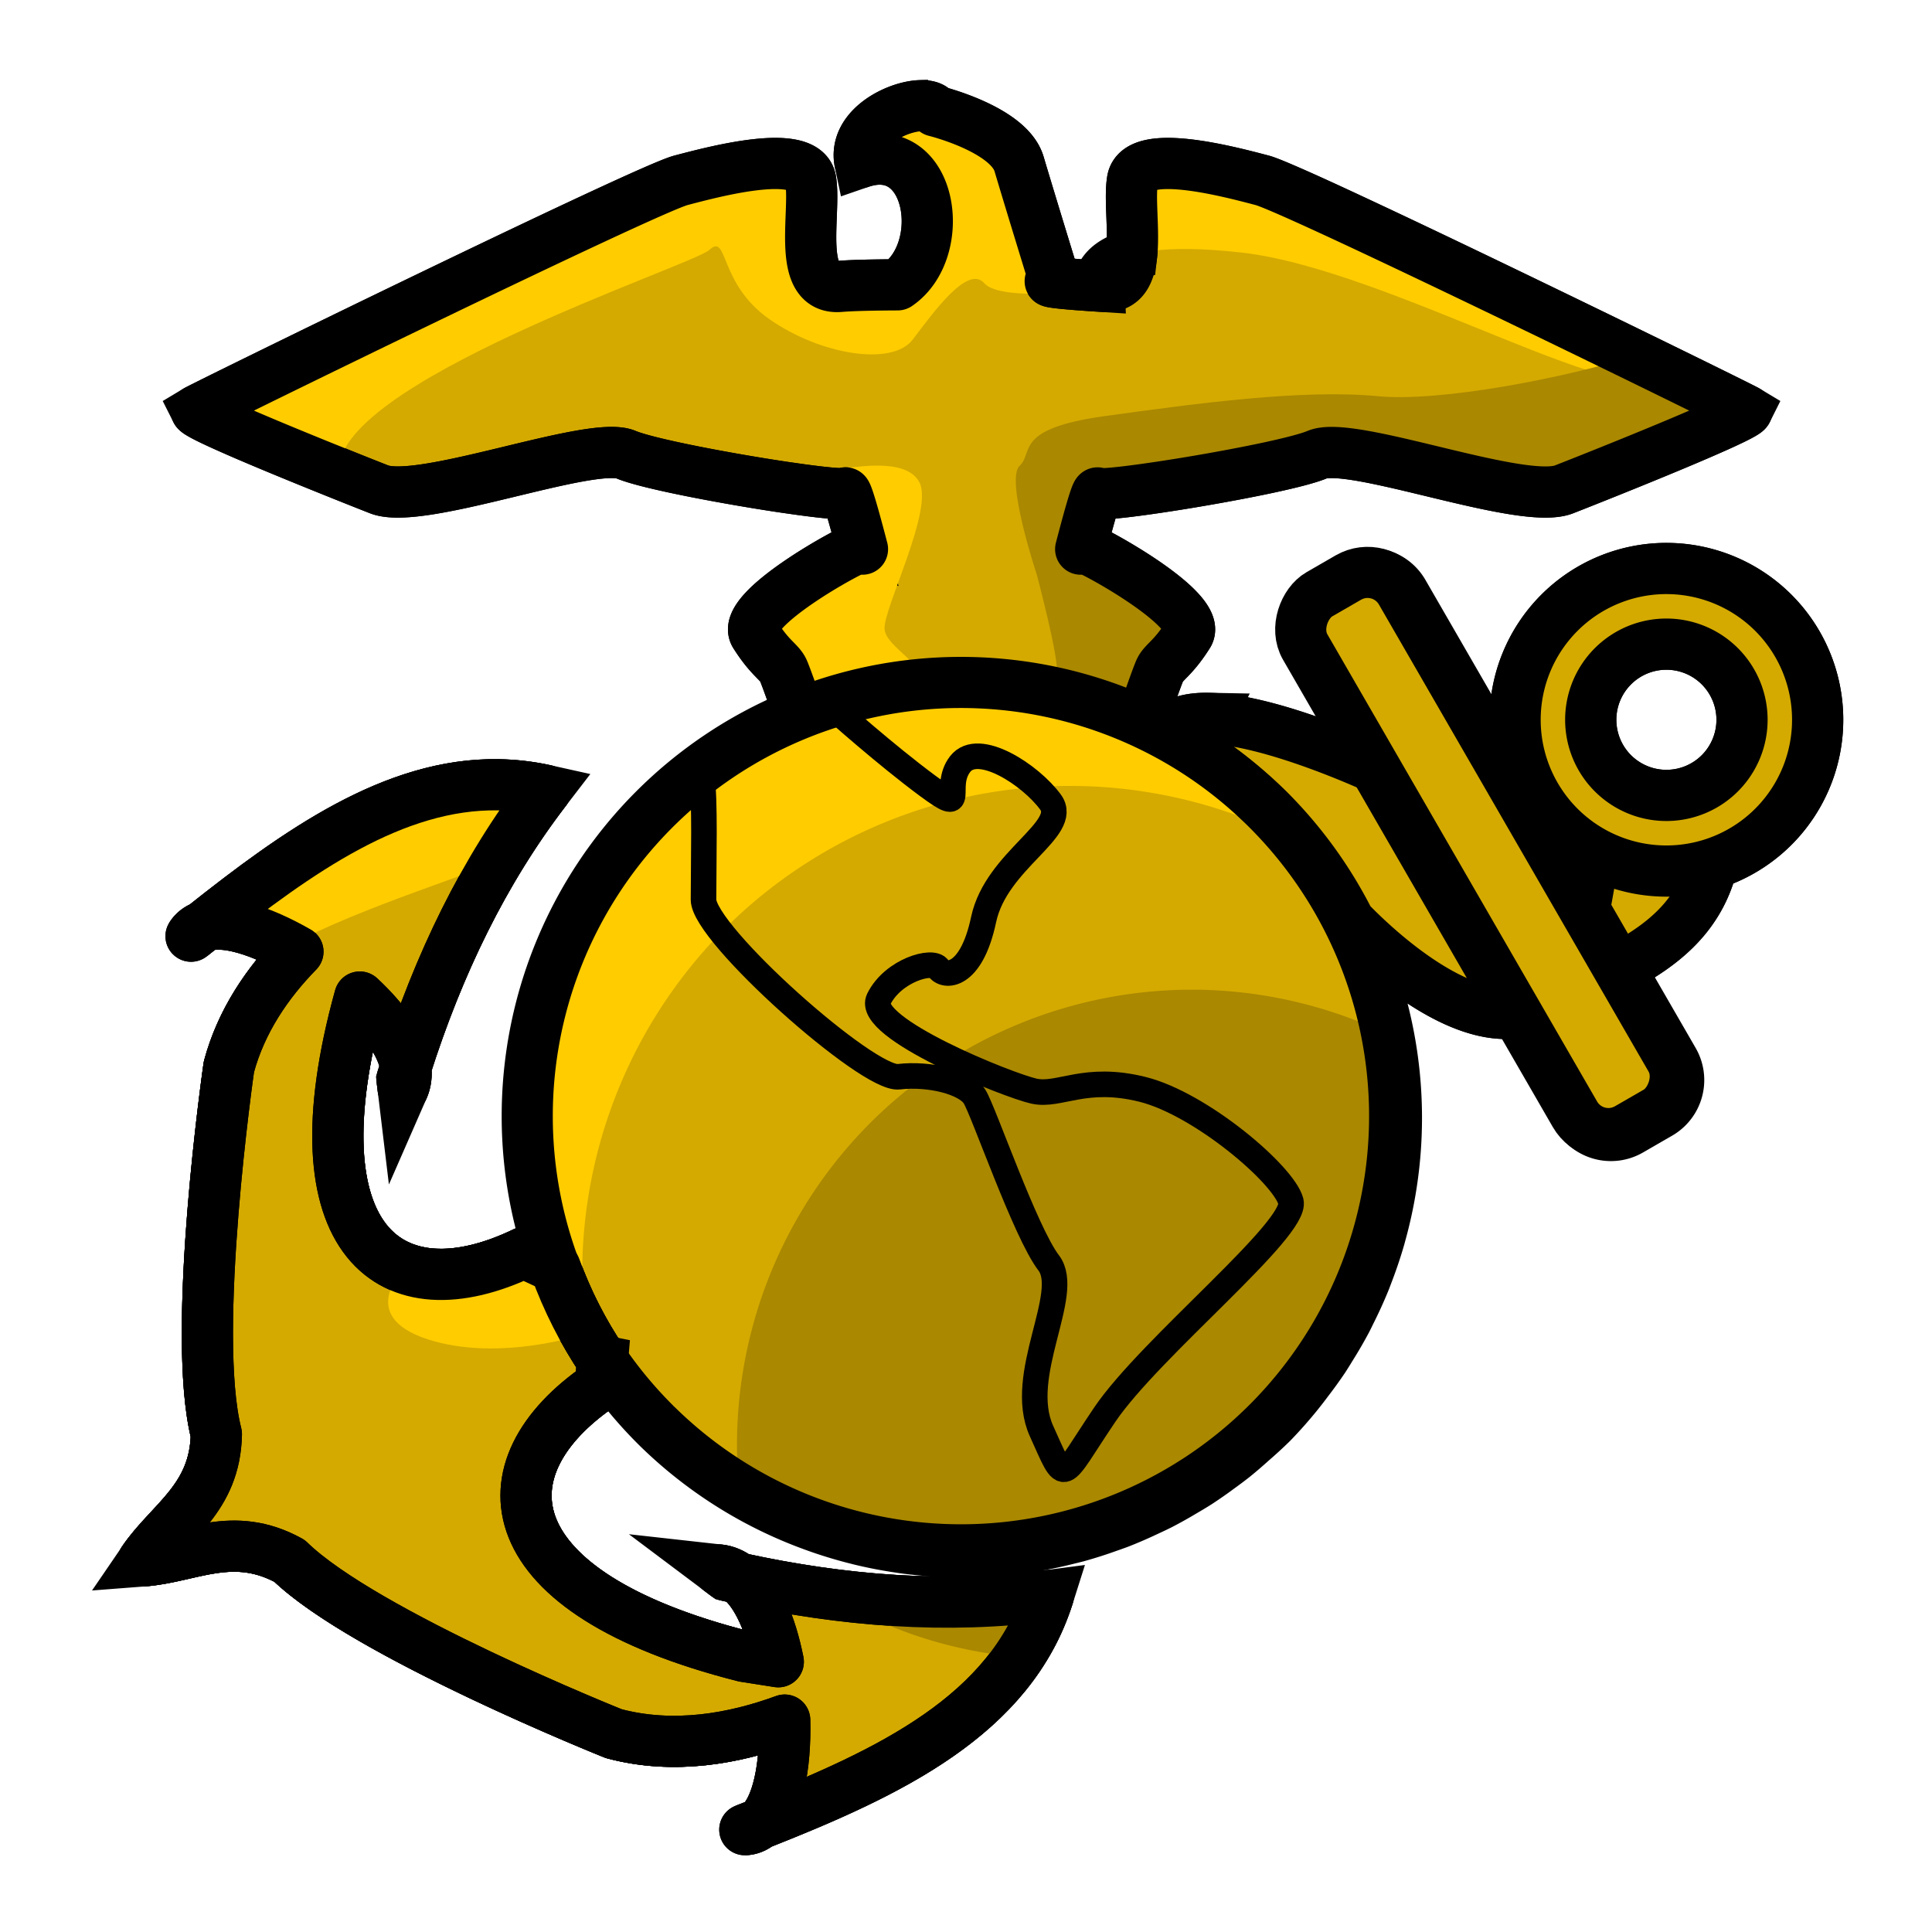
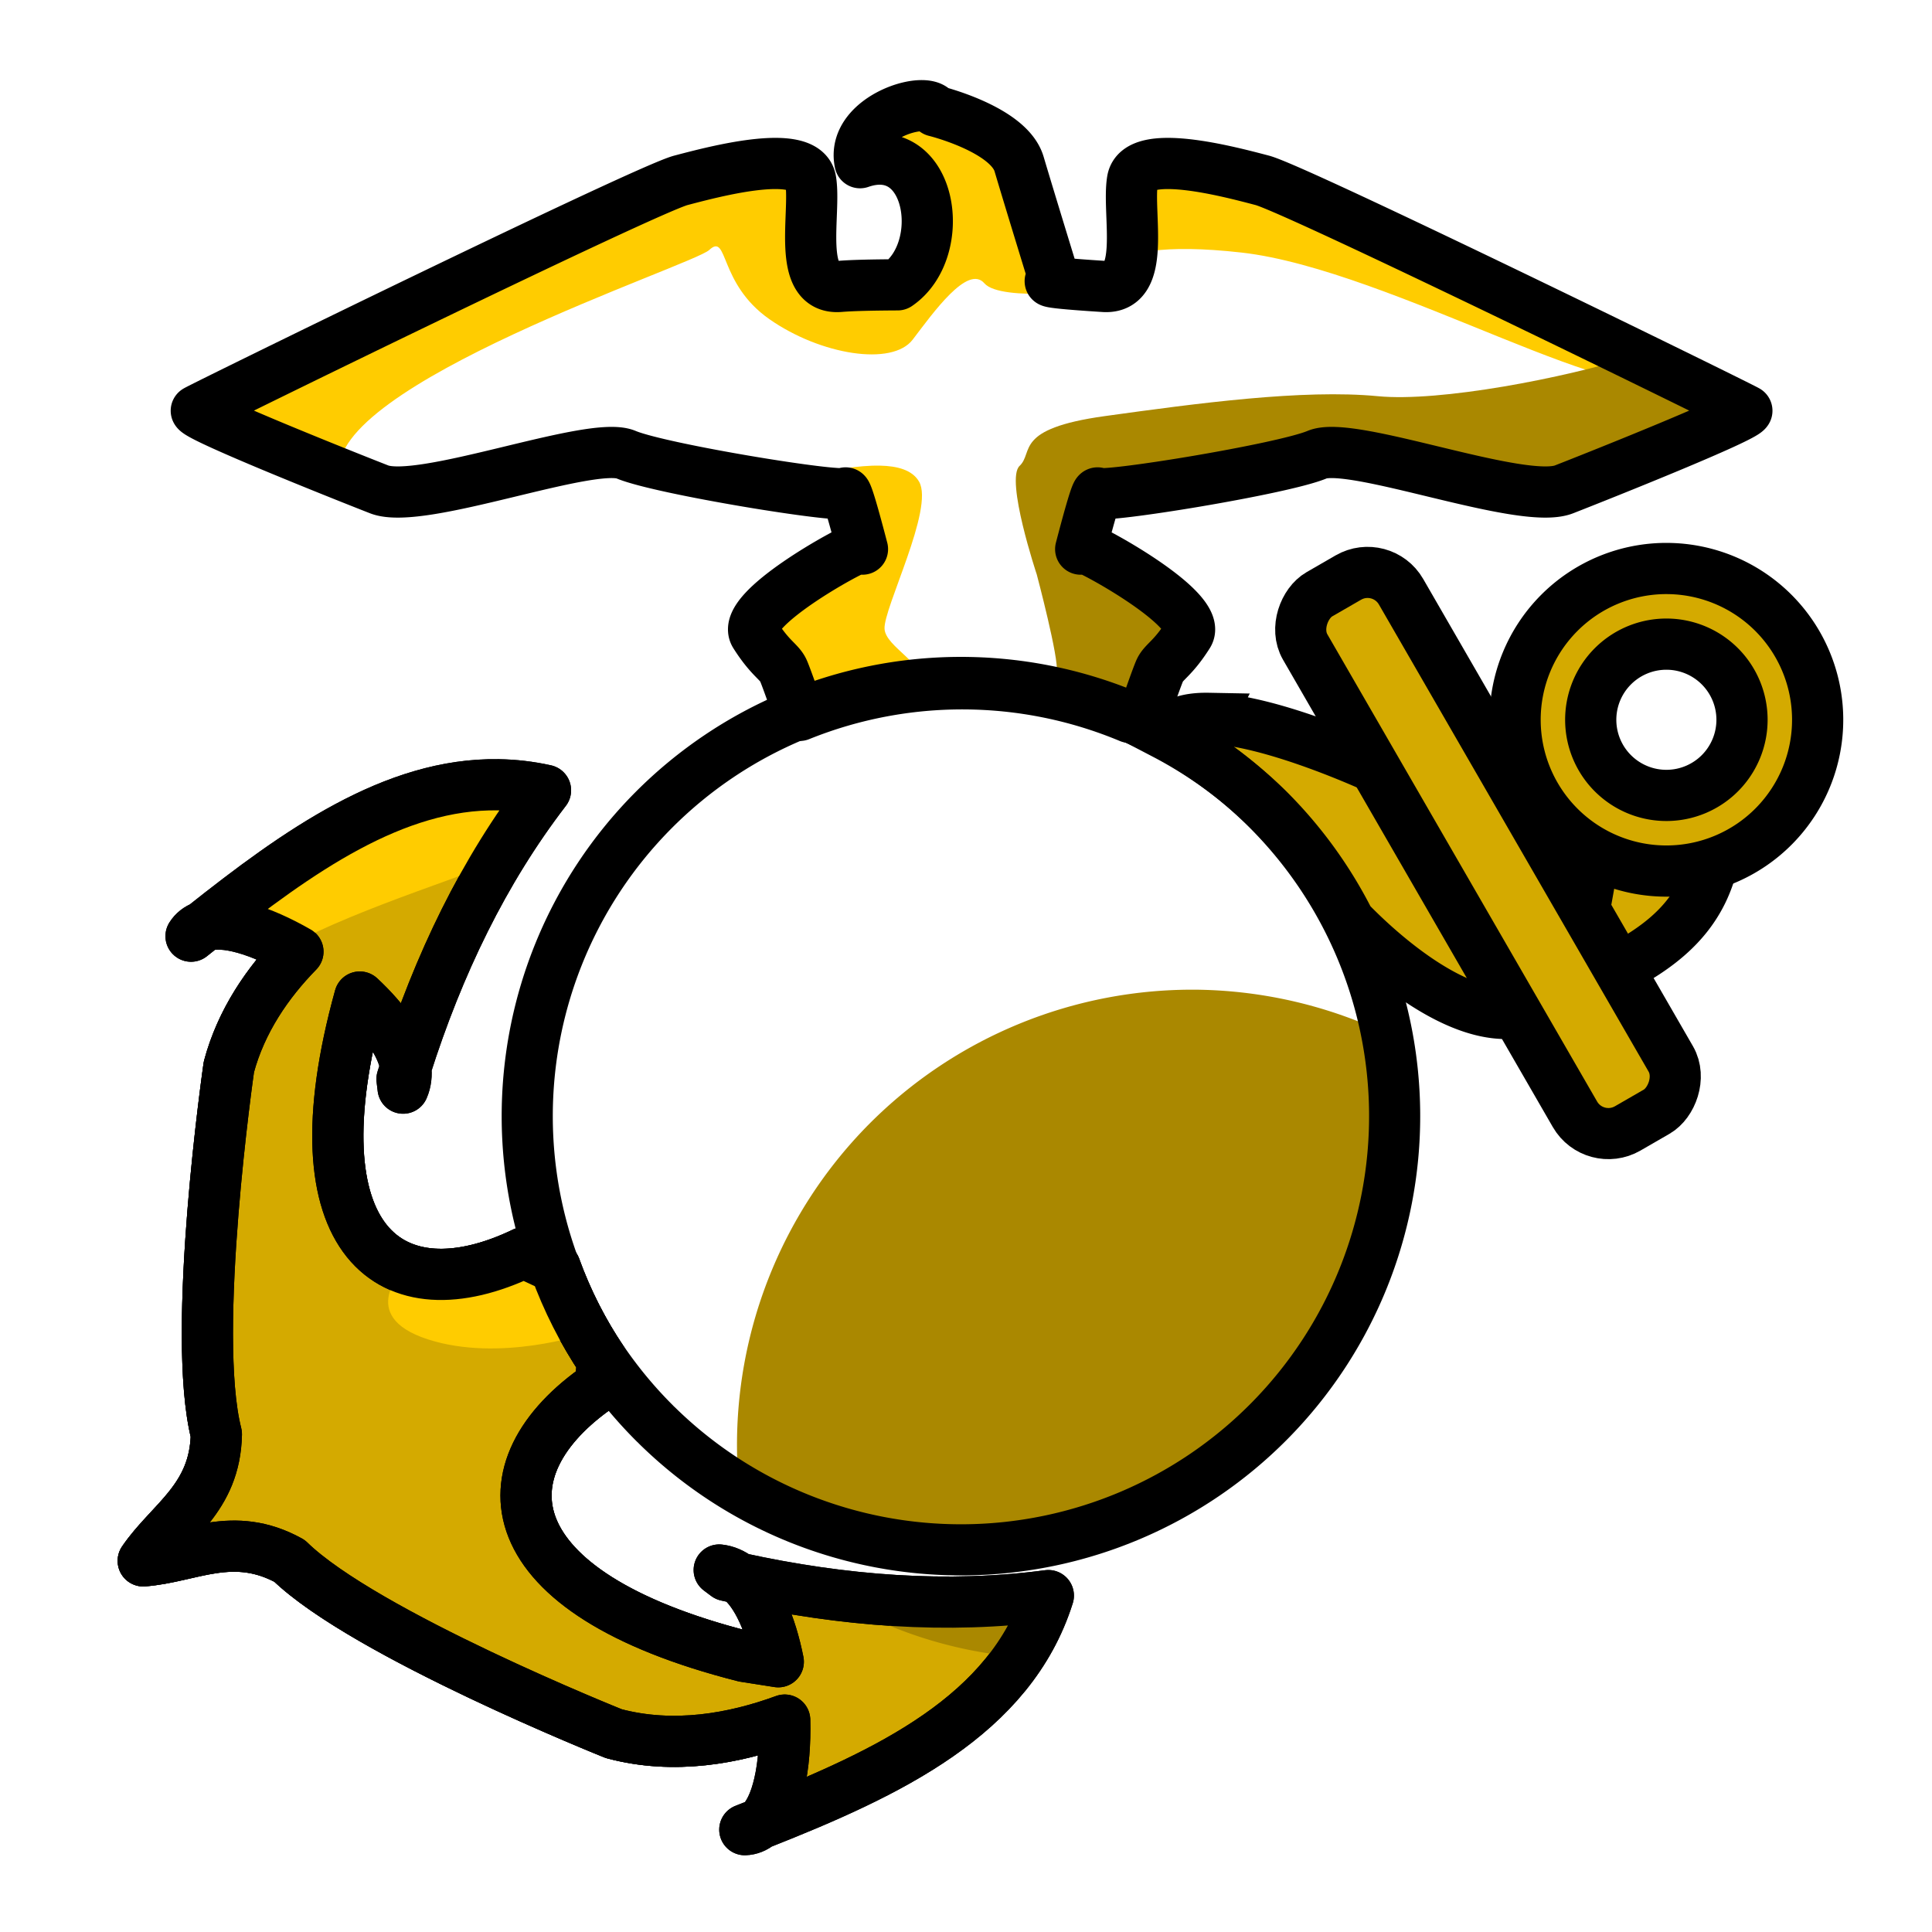
<svg xmlns="http://www.w3.org/2000/svg" width="100mm" height="100mm" version="1.1" viewBox="0 0 100 100">
  <g transform="translate(0,-197)">
    <g transform="translate(-.725 -4.603)">
-       <path transform="matrix(.265 0 0 .265 0 197)" d="m182.36 38.021c-4.746 0.224-13.04 4.481-11.641 11.127 14.081-4.862 17.339 17.013 7.344 23.854-4.73 0.022-8.867 0.108-11.273 0.309-8.571 0.714-4.641-14.286-5.713-20.715-0.402-2.411-3.114-3.265-6.705-3.297-5.985-0.052-14.411 2.181-18.652 3.297-6.786 1.786-92.857 43.929-94.643 45 0.031 0.062 0.128 0.147 0.254 0.242 0.029 0.022 0.056 0.045 0.09 0.068 0.072 0.051 0.182 0.115 0.275 0.174 0.143 0.09 0.325 0.193 0.516 0.299 0.48 0.267 1.063 0.569 1.807 0.928 0.189 0.091 0.421 0.199 0.625 0.295 0.519 0.245 1.102 0.512 1.709 0.787 1.205 0.547 2.529 1.134 4.002 1.77 0.085 0.037 0.156 0.07 0.242 0.107 0.575 0.248 1.208 0.509 1.81 0.766 1.843 0.784 3.716 1.565 5.705 2.389 2.512 1.039 4.88 2.005 7.312 2.988 4.631 1.873 8.888 3.575 11.365 4.545 8.214 3.214 41.429-9.642 48.215-6.785 4.197 1.767 19.303 4.621 30.402 6.293 8e-3 1e-3 0.014 3e-3 0.021 4e-3 0.591 0.089 1.077 0.151 1.643 0.232 1.399 0.203 2.713 0.385 3.912 0.537 2.397 0.304 4.337 0.504 5.519 0.543 0.223 8e-3 0.433 0.013 0.602 0.01 0.118-3e-3 0.254-2e-3 0.344-0.01 0.067-6e-3 0.133-0.012 0.184-0.021 0.027-5e-3 0.058-0.01 0.08-0.016 0.074-0.02 0.13-0.042 0.15-0.072 0.26-0.39 1.664 4.564 3.332 10.957l-0.777-0.221c-1.515 0.252-23.234 12.122-20.203 16.92s4.799 5.304 5.557 7.072c0.72 1.68 2.921 8.041 3.15 8.703a84.845 84.845 0 0 0-0.361 0.127 84.845 84.845 0 0 0-10.4 5.232 84.845 84.845 0 0 0-17.633 13.492 84.845 84.845 0 0 0-4.854 5.416 84.845 84.845 0 0 0-2.287 2.926 84.845 84.845 0 0 0-2.891 3.957 84.845 84.845 0 0 0-1.76 2.789 84.845 84.845 0 0 0-2.691 4.586 84.845 84.845 0 0 0-1.275 2.555 84.845 84.845 0 0 0-2.41 5.244 84.845 84.845 0 0 0-0.861 2.264 84.845 84.845 0 0 0-2.004 5.838 84.845 84.845 0 0 0-0.537 1.99 84.845 84.845 0 0 0-1.492 6.348 84.845 84.845 0 0 0-0.281 1.715 84.845 84.845 0 0 0-0.895 6.803 84.845 84.845 0 0 0-0.088 1.367 84.845 84.845 0 0 0-0.221 7.221 84.845 84.845 0 0 0 0.037 1.012 84.845 84.845 0 0 0 0.523 7.543 84.845 84.845 0 0 0 0.098 0.723 84.845 84.845 0 0 0 1.318 7.709 84.845 84.845 0 0 0 0.119 0.5 84.845 84.845 0 0 0 2.135 7.732 84.845 84.845 0 0 0 0.113 0.322 84.845 84.845 0 0 0 0.846 2.418l-1.777-0.834-4.338-2.035c-0.706 0.339-1.405 0.65-2.102 0.949-0.208 0.089-0.414 0.176-0.621 0.262-0.058 0.024-0.116 0.044-0.174 0.068-0.332 0.136-0.661 0.26-0.99 0.387-0.235 0.09-0.473 0.192-0.707 0.277-0.069 0.025-0.138 0.053-0.207 0.078-0.449 0.162-0.889 0.299-1.332 0.443-0.034 0.011-0.068 0.022-0.102 0.033-0.21 0.068-0.424 0.145-0.633 0.209-0.166 0.051-0.331 0.098-0.496 0.146-0.092 0.027-0.182 0.048-0.273 0.074-0.017 5e-3 -0.034 9e-3 -0.051 0.014-0.482 0.136-0.961 0.268-1.435 0.383-0.102 0.025-0.205 0.053-0.307 0.076-0.224 0.052-0.442 0.088-0.664 0.135-0.059 0.013-0.118 0.023-0.178 0.035-0.376 0.078-0.754 0.163-1.125 0.227-0.137 0.023-0.272 0.041-0.408 0.062-0.011 2e-3 -0.022 4e-3 -0.033 6e-3 -0.521 0.082-1.037 0.15-1.547 0.203-0.011 1e-3 -0.022 3e-3 -0.033 4e-3 -0.13 0.013-0.261 0.029-0.391 0.041-6.4e-4 5e-5 -0.001-6e-5 -2e-3 0-0.581 0.052-1.155 0.083-1.721 0.098-0.039 9.8e-4 -0.079 5e-3 -0.117 6e-3 -0.116 2e-3 -0.229-8.3e-4 -0.344 0-2e-3 1e-5 -0.004-1e-5 -0.006 0-0.127 8.9e-4 -0.25-9e-3 -0.377-0.01-0.351-3e-3 -0.702-7e-3 -1.047-0.025-0.041-2e-3 -0.084-2e-3 -0.125-4e-3 -0.12-7e-3 -0.242-0.013-0.361-0.021-0.595-0.044-1.181-0.105-1.754-0.195-0.03-5e-3 -0.058-0.011-0.088-0.016-0.009-1e-3 -0.018-2e-3 -0.027-4e-3 -0.306-0.05-0.601-0.124-0.9-0.188-0.213-0.045-0.431-0.081-0.641-0.133-0.13-0.032-0.261-0.063-0.391-0.098-0.366-0.098-0.721-0.218-1.076-0.338-0.16-0.054-0.327-0.094-0.484-0.152-0.011-4e-3 -0.022-6e-3 -0.033-0.01-5.64e-4 -2.1e-4 -0.001 2.1e-4 -2e-3 0-0.381-0.141-0.744-0.314-1.111-0.48-0.173-0.078-0.353-0.143-0.523-0.227-10.878-5.372-15.414-22.222-7.1-52.262 4.849 4.522 8.413 9.456 8.971 13.748 4.642-14.584 10.559-28.202 18.082-40.605 4.6e-4 -7.6e-4 1e-3 -1e-3 2e-3 -2e-3 0.482-0.795 0.97-1.585 1.465-2.369 5e-3 -8e-3 0.01-0.017 0.016-0.025 2.419-3.83 4.99-7.545 7.74-11.125-1.858-0.412-3.698-0.689-5.527-0.865-0.289-0.029-0.579-0.055-0.867-0.078-0.01-7.9e-4 -0.019-1e-3 -0.029-2e-3 -0.286-0.022-0.572-0.044-0.857-0.06-5e-3 -2.7e-4 -9e-3 2.6e-4 -0.014 0-0.641-0.038-1.28-0.068-1.918-0.078-20.365-0.317-39.093 12.951-57.645 27.684 0.238-0.091 0.49-0.166 0.75-0.23 6.19e-4 -1.6e-4 0.001 1.5e-4 2e-3 0 0.123-0.03 0.254-0.05 0.381-0.074 0.143-0.028 0.285-0.058 0.434-0.078 0.153-0.021 0.314-0.033 0.473-0.047 0.131-0.011 0.26-0.025 0.395-0.031 2e-3 -1e-4 0.004 9e-5 0.006 0 0.175-8e-3 0.356-8e-3 0.537-8e-3 0.125 9e-5 0.251-5e-5 0.379 4e-3 0.19 6e-3 0.384 0.017 0.58 0.031 0.01 7.4e-4 0.019 1e-3 0.029 2e-3 0.107 8e-3 0.215 0.017 0.324 0.027 0.005 4.4e-4 9e-3 1e-3 0.014 2e-3 0.235 0.023 0.474 0.052 0.717 0.086 0.082 0.011 0.164 0.025 0.246 0.037 0.293 0.045 0.588 0.096 0.891 0.156 1.665 0.334 3.478 0.906 5.363 1.654 0.157 0.062 0.315 0.127 0.473 0.191 0.672 0.276 1.352 0.569 2.039 0.889 0.006 3e-3 0.012 5e-3 0.018 8e-3 0.031 0.015 0.063 0.03 0.094 0.045 0.051 0.024 0.101 0.05 0.152 0.074 0.754 0.356 1.512 0.73 2.275 1.133 0.003 1e-3 0.005 3e-3 0.008 4e-3 0.641 0.339 1.281 0.674 1.924 1.043-2.165 2.212-4.229 4.623-6.1 7.236-0.148 0.206-0.294 0.413-0.439 0.621-0.262 0.376-0.521 0.754-0.773 1.139-0.291 0.442-0.577 0.889-0.855 1.342-0.149 0.242-0.294 0.487-0.439 0.732-0.007 0.011-0.013 0.024-0.02 0.035-0.284 0.479-0.561 0.964-0.83 1.455-0.075 0.137-0.153 0.271-0.227 0.408-6.83e-4 1e-3 -0.001 3e-3 -2e-3 4e-3 -0.336 0.628-0.655 1.269-0.965 1.916-0.1 0.208-0.196 0.419-0.293 0.629-0.269 0.584-0.528 1.176-0.773 1.775-0.042 0.102-0.088 0.202-0.129 0.305-2.26e-4 5.6e-4 2.26e-4 1e-3 0 2e-3 -0.281 0.7-0.538 1.415-0.785 2.137-0.001 4e-3 -0.003 8e-3 -0.004 0.012-0.056 0.165-0.112 0.33-0.166 0.496-6.38e-4 2e-3 -0.001 4e-3 -2e-3 6e-3 -0.246 0.748-0.479 1.503-0.686 2.273 0 0-7.492 51.895-2.441 71.719-0.251 12.609-8.993 17.009-14.285 24.744 0.584-0.045 1.164-0.108 1.74-0.186 8.639-1.158 16.475-5.521 26.83 0.186 14.643 14.286 63.332 33.746 63.332 33.746 0.809 0.217 1.617 0.403 2.426 0.57 1e-3 2.8e-4 3e-3 2e-3 4e-3 2e-3 0.24 0.05 0.479 0.087 0.719 0.133 0.561 0.106 1.122 0.205 1.682 0.289 1e-3 1.9e-4 3e-3 -2e-4 4e-3 0 0.294 0.044 0.587 0.081 0.881 0.119 7e-3 9.2e-4 0.014 1e-3 0.021 2e-3 0.506 0.065 1.011 0.124 1.516 0.172 5e-3 5e-4 0.01 1e-3 0.016 2e-3 0.304 0.029 0.608 0.055 0.912 0.078 0.496 0.037 0.99 0.065 1.484 0.086 2e-3 8e-5 4e-3 -8e-5 6e-3 0 0.319 0.014 0.637 0.029 0.955 0.037 0.484 0.011 0.965 0.011 1.447 8e-3 0.307-2e-3 0.615 1e-3 0.922-6e-3 6e-3 -1.4e-4 0.012 1.4e-4 0.018 0 0.513-0.012 1.023-0.039 1.533-0.066 0.039-2e-3 0.078-4e-3 0.117-6e-3 0.612-0.034 1.22-0.078 1.826-0.133 0.315-0.028 0.632-0.05 0.945-0.084 0.028-3e-3 0.056-7e-3 0.084-0.01 0.442-0.048 0.88-0.108 1.318-0.166 0.235-0.031 0.471-0.056 0.705-0.09 0.089-0.013 0.177-0.03 0.266-0.043 0.412-0.061 0.821-0.13 1.23-0.199 0.348-0.059 0.695-0.12 1.041-0.186 3e-3 -4.9e-4 5e-3 -1e-3 8e-3 -2e-3 0.4-0.075 0.798-0.154 1.195-0.236 7e-3 -1e-3 0.013-3e-3 0.019-4e-3 0.301-0.063 0.6-0.129 0.898-0.195 1e-3 -2.8e-4 3e-3 2.8e-4 4e-3 0 0.461-0.103 0.921-0.208 1.377-0.32 0.157-0.038 0.311-0.08 0.467-0.119 2.547-0.645 5.003-1.42 7.342-2.277 0.228 9.026-1.377 17.36-4.971 20.287 20.56-8.118 40.092-17.008 50.664-32.617 5e-3 -7e-3 0.011-0.014 0.016-0.021 0.039-0.058 0.074-0.118 0.113-0.176 0.312-0.466 0.614-0.938 0.91-1.416 5e-3 -8e-3 0.01-0.017 0.016-0.025 0.118-0.191 0.234-0.385 0.35-0.578 0.235-0.392 0.464-0.789 0.688-1.189 2e-3 -3e-3 4e-3 -6e-3 6e-3 -0.01 0.095-0.17 0.192-0.338 0.285-0.51 0.316-0.582 0.622-1.17 0.914-1.77 2e-3 -4e-3 4e-3 -9e-3 6e-3 -0.014 0.289-0.595 0.563-1.202 0.828-1.814 5.7e-4 -1e-3 1e-3 -3e-3 2e-3 -4e-3 0.08-0.183 0.155-0.37 0.232-0.555 4e-3 -0.011 9e-3 -0.021 0.014-0.031 0.185-0.445 0.364-0.895 0.537-1.35 5.2e-4 -1e-3 1e-3 -3e-3 2e-3 -4e-3 0.072-0.189 0.145-0.376 0.215-0.566 0.234-0.643 0.459-1.291 0.668-1.953-1.57 0.207-3.143 0.381-4.719 0.537-0.014 1e-3 -0.029 2e-3 -0.043 4e-3 -0.407 0.04-0.815 0.076-1.223 0.113-6e-3 5.3e-4 -0.012 1e-3 -0.018 2e-3 -1.41 0.127-2.822 0.236-4.236 0.322-0.036 2e-3 -0.072 6e-3 -0.107 8e-3 -0.119 7e-3 -0.238 0.017-0.357 0.023-0.021 1e-3 -0.042 3e-3 -0.062 4e-3 -1.636 0.094-3.277 0.159-4.92 0.201-3e-3 8e-5 -7e-3 -8e-5 -0.01 0-0.312 8e-3 -0.624 0.011-0.936 0.018-7e-3 1.3e-4 -0.013-1.3e-4 -0.019 0-1.455 0.028-2.911 0.039-4.371 0.027-0.2-2e-3 -0.4 3.6e-4 -0.6-2e-3 -1.737-0.021-3.479-0.069-5.223-0.145-1.762-0.076-3.53-0.182-5.299-0.312-3e-3 -1.9e-4 -5e-3 1.9e-4 -8e-3 0-0.076-6e-3 -0.151-0.01-0.227-0.016-0.015-1e-3 -0.03-3e-3 -0.045-4e-3 -3.585-0.271-7.183-0.651-10.795-1.135-5.738-0.769-11.508-1.791-17.309-3.061 3.733 2.856 6.346 9.164 7.777 16.334l-6.686-1.049c-49.045-12.433-51.835-36.701-28.067-52.941l0.406-4.789a84.845 84.845 0 0 0 10.406 12.648l0.516 0.51a84.845 84.845 0 0 0 31.043 19.279 84.845 84.845 0 0 0 0.107 0.041 84.845 84.845 0 0 0 7.879 2.357 84.845 84.845 0 0 0 0.318 0.084 84.845 84.845 0 0 0 7.85 1.516 84.845 84.845 0 0 0 0.559 0.088 84.845 84.845 0 0 0 7.691 0.701 84.845 84.845 0 0 0 0.855 0.049 84.845 84.845 0 0 0 7.394-0.068 84.845 84.845 0 0 0 1.203-0.053 84.845 84.845 0 0 0 7.039-0.773 84.845 84.845 0 0 0 1.475-0.211 84.845 84.845 0 0 0 6.604-1.402 84.845 84.845 0 0 0 1.805-0.449 84.845 84.845 0 0 0 6.031-1.926 84.845 84.845 0 0 0 2.158-0.771 84.845 84.845 0 0 0 5.418-2.35 84.845 84.845 0 0 0 2.457-1.166 84.845 84.845 0 0 0 4.789-2.674 84.845 84.845 0 0 0 2.672-1.613 84.845 84.845 0 0 0 4.16-2.902 84.845 84.845 0 0 0 2.856-2.143 84.845 84.845 0 0 0 3.486-2.992 84.845 84.845 0 0 0 4.008-3.682 84.845 84.845 0 0 0 4.904-5.531 84.845 84.845 0 0 0 2.002-2.584 84.845 84.845 0 0 0 3.188-4.414 84.845 84.845 0 0 0 1.353-2.162 84.845 84.845 0 0 0 3.103-5.352 84.845 84.845 0 0 0 0.781-1.584 84.845 84.845 0 0 0 2.881-6.356 84.845 84.845 0 0 0 0.344-0.92 84.845 84.845 0 0 0 2.471-7.312 84.845 84.845 0 0 0 0.08-0.309 84.845 84.845 0 0 0-5.99-61.408c4.294 4.444 20.132 19.749 32.855 17.809l11.682 20.234c2.092 3.623 6.692 4.855 10.314 2.764l5.672-3.275c3.623-2.092 4.855-6.692 2.764-10.314l-10.465-18.127c8.552-4.542 15.476-10.151 18.014-20.145 0.021-0.083 0.026-0.107 0.047-0.189a29.548 29.548 0 0 0 12.084-7.402 29.548 29.548 0 0 0-0.279-41.742 29.548 29.548 0 0 0-20.447-8.535 29.548 29.548 0 0 0-21.295 8.727 29.548 29.548 0 0 0 0.102 41.742l0.18 0.178a29.548 29.548 0 0 0 6.672 4.887l-1.055 5.873-5.246-2.832-31.084-53.842c-2.092-3.623-6.692-4.855-10.314-2.764l-5.672 3.275c-3.623 2.092-4.855 6.692-2.764 10.314l13.543 23.457c-1.08-0.501-20.64-9.509-32.791-9.742-2.883-0.055-5.331 0.39-6.988 1.574-0.564 0.403-1.09 0.885-1.586 1.424a84.845 84.845 0 0 0-3.039-1.438 84.845 84.845 0 0 0-3.807-1.746 84.845 84.845 0 0 0-0.019-8e-3h2.572s0.455-1.299 0.75-2.144c0.275-0.79 0.626-1.777 0.963-2.727 0.176-0.493 0.346-0.974 0.516-1.441 0.409-1.129 0.809-2.208 1.053-2.777 0.092-0.216 0.203-0.414 0.326-0.604 0.042-0.065 0.097-0.126 0.143-0.189 0.917-1.255 2.557-2.271 5.088-6.279 1.235-1.955-1.656-5.083-5.598-8.121-0.058-0.044-0.114-0.088-0.172-0.133-2.273-1.737-4.827-3.403-7.201-4.832-1.042-0.629-2.052-1.222-2.957-1.727-0.115-0.064-0.191-0.102-0.303-0.164-0.873-0.482-1.608-0.865-2.24-1.18-0.253-0.126-0.495-0.247-0.699-0.342-0.119-0.056-0.237-0.112-0.338-0.156-0.323-0.142-0.581-0.247-0.695-0.266l-0.775 0.221c1.668-6.393 3.072-11.347 3.332-10.957 0.714 1.071 36.072-4.643 42.857-7.5 6.786-2.857 40.001 9.999 48.215 6.785 8.214-3.214 34.999-13.929 35.713-15.357-0.273-0.164-2.963-1.504-6.588-3.295-0.12-0.059-0.35-0.17-0.473-0.23-6.398-3.159-16.448-8.075-27.922-13.639-1.575-0.764-2.929-1.419-4.537-2.197-7.716-3.733-15.57-7.518-23.029-11.07-4.732-2.254-9.09-4.306-13.164-6.211-2.804-1.311-5.53-2.583-7.85-3.643-0.15-0.068-0.255-0.114-0.402-0.182-2.395-1.092-4.358-1.961-6.053-2.693-0.604-0.261-1.206-0.522-1.707-0.73-0.436-0.181-0.905-0.379-1.258-0.518-0.121-0.048-0.235-0.09-0.346-0.133-0.555-0.212-1.029-0.384-1.314-0.459-6.786-1.786-24.286-6.429-25.357 0-0.599 3.595 0.364 9.867-0.168 14.576-5.827 1.687-6.402 4.728-6.348 6.084-1.411-0.092-2.745-0.181-3.779-0.26-8.777-0.666-4.936-0.859-4.936-0.859-0.264-0.858-4.955-16.105-6.92-22.736-2.02-6.819-16.414-10.354-16.414-10.354-0.303-0.606-1.072-0.937-2.109-1.016-0.281-0.021-0.582-0.025-0.898-0.01zm-35.381 287.59c-1.149-0.879-2.402-1.435-3.76-1.586l1.428 1.072c0.778 0.179 1.555 0.344 2.332 0.514zm4.061 48.018c-0.94 0.371-1.877 0.743-2.82 1.111 1.049-0.037 1.986-0.432 2.82-1.111zm-108.61-175.29c-0.301 0.114-0.577 0.257-0.842 0.414-0.001 7.4e-4 -0.003 1e-3 -0.004 2e-3 -0.008 5e-3 -0.015 0.011-0.023 0.016-0.257 0.155-0.494 0.333-0.713 0.531-2e-3 2e-3 -0.004 4e-3 -0.006 6e-3 -0.296 0.268-0.567 0.566-0.787 0.918 0.336-0.269 0.673-0.536 1.01-0.803 0.455-0.361 0.91-0.723 1.365-1.084zm39.553 27.527c-0.241 0.757-0.486 1.511-0.721 2.273l0.213 1.773c0.548-1.251 0.694-2.613 0.508-4.047zm246.4-82.682a14.774 14.774 0 0 1 2e-3 0 14.774 14.774 0 0 1 10.223 4.268 14.774 14.774 0 0 1 0.141 20.871 14.774 14.774 0 0 1-20.871 0.184l-0.09-0.088a14.774 14.774 0 0 1-0.051-20.871 14.774 14.774 0 0 1 10.646-4.363z" fill="#d4aa00" fill-rule="evenodd" stroke="#000" stroke-width="10" />
      <path transform="matrix(.265 0 0 .265 0 197)" d="m238.82 157.68c-2.883-0.055-5.331 0.39-6.988 1.574-0.582 0.415-1.125 0.913-1.635 1.473a84.845 84.845 0 0 1 20.186 14.678 84.845 84.845 0 0 1 15.922 21.926c4.714 4.879 23.346 22.859 36.49 16.725 15.152-7.071 30.305-11.869 34.346-27.779 4.041-15.91 3.535-15.152 3.535-15.152l-25.758 8.84-1.77 9.85-41.162-22.225s-20.673-9.669-33.166-9.908z" fill="#d4aa00" fill-rule="evenodd" stroke="#000" stroke-width="10" />
      <path transform="matrix(.265 0 0 .265 0 197)" d="m89.031 183.96c-0.026 0.014-0.298 0.377-0.506 0.648 0.009-4e-3 0.139-0.061 0.139-0.061 0.286-0.42 0.399-0.604 0.367-0.588zm-0.506 0.648c-0.782 0.315-33.729 13.713-41.084 41.162 0 0-7.492 51.895-2.441 71.719-0.251 12.609-8.993 17.009-14.285 24.744 9.345-0.716 17.525-6.087 28.57 0 14.643 14.286 63.332 33.746 63.332 33.746 27.448 7.355 55.523-14.476 56.189-14.998-3.623 0.478-23.524 2.314-30.74-0.092-49.044-12.433-51.834-36.701-28.066-52.941l0.406-4.789a84.845 84.845 0 0 1-9.242-18.236l-6.115-2.869c-25.948 12.463-45.571-2.089-31.816-50.779 1.525-7.453 13.069-23.769 15.293-26.666zm90.281 156.37c0.749-0.099 1.047-0.161 0.121-0.092 0 0-0.113 0.086-0.121 0.092z" fill="#d4aa00" fill-rule="evenodd" stroke="#000" stroke-linecap="round" stroke-linejoin="round" stroke-width="10" />
      <path transform="matrix(.265 0 0 .265 0 197)" d="m100.07 170.65c-20.365-0.317-39.093 12.951-57.645 27.684 4.041-1.538 11.292 0.776 18.502 4.918-5.891 6.018-11.073 13.508-13.488 22.523 0 0-7.492 51.895-2.441 71.719-0.251 12.609-8.993 17.009-14.285 24.744 9.345-0.716 17.525-6.087 28.57 0 14.643 14.286 63.332 33.746 63.332 33.746 11.75 3.148 23.608 0.943 33.389-2.644 0.228 9.026-1.377 17.36-4.971 20.287 25.317-9.996 49.075-21.163 56.465-44.604-19.707 2.605-39.929 1.093-60.525-3.414 3.733 2.856 6.346 9.164 7.777 16.334l-6.686-1.049c-49.044-12.433-51.834-36.701-28.066-52.941l0.406-4.789c-3.804-5.684-6.908-11.807-9.242-18.236l-6.115-2.869c-25.797 12.391-45.327-1.935-32.039-49.945 4.849 4.522 8.413 9.456 8.971 13.748 6.395-20.091 15.194-38.362 27.305-54.127-3.111-0.69-6.179-1.037-9.213-1.084zm-18.092 55.211c-0.241 0.757-0.486 1.511-0.721 2.273l0.213 1.773c0.548-1.251 0.694-2.613 0.508-4.047zm64.994 99.748c-1.149-0.879-2.402-1.435-3.76-1.586l1.428 1.072c0.778 0.179 1.555 0.344 2.332 0.514zm4.061 48.018c-0.94 0.371-1.877 0.743-2.82 1.111 1.049-0.037 1.986-0.432 2.82-1.111zm-108.61-175.29c-1.006 0.383-1.818 0.997-2.375 1.887 0.791-0.633 1.583-1.258 2.375-1.887z" fill="#d4aa00" fill-rule="evenodd" stroke="#000" stroke-linejoin="round" stroke-width="10" />
      <rect transform="rotate(60)" x="235.74" y="52.685" width="31.922" height="5.728" ry="1.998" fill="#d4aa00" stroke="#000" stroke-linecap="round" stroke-linejoin="round" stroke-width="2.646" />
      <path transform="matrix(.265 0 0 .265 0 197)" d="m328.54 128.41a29.548 29.548 0 0 0-21.295 8.727 29.548 29.548 0 0 0 0.102 41.742l0.18 0.178a29.548 29.548 0 0 0 41.74-0.369 29.548 29.548 0 0 0-0.279-41.742 29.548 29.548 0 0 0-20.447-8.535zm-0.164 14.773a14.774 14.774 0 0 1 10.223 4.268 14.774 14.774 0 0 1 0.141 20.871 14.774 14.774 0 0 1-20.871 0.184l-0.09-0.088a14.774 14.774 0 0 1-0.051-20.871 14.774 14.774 0 0 1 10.648-4.363z" fill="#d4aa00" stroke="#000" stroke-linecap="round" stroke-linejoin="round" stroke-width="10" />
      <path transform="matrix(.265 0 0 .265 0 197)" d="m182.36 38.021c-4.746 0.224-13.04 4.481-11.641 11.127 14.081-4.862 17.339 17.013 7.344 23.854-4.73 0.022-8.867 0.108-11.273 0.309-8.571 0.714-4.641-14.286-5.713-20.715-0.402-2.411-3.114-3.265-6.705-3.297-5.985-0.052-14.411 2.181-18.652 3.297-6.786 1.786-92.857 43.929-94.643 45 0.56 1.12 16.878 7.837 27.975 12.283-2.592-17.277 68.995-40.681 72.203-43.676 3.75-3.5 1.75 6.5 11.75 13.5s24 9.25 28 4c4-5.25 10.75-14.75 14-11s22.5 1.25 22.5 1.25-3.25-10.75 27.75-7.25c29.232 3.3 78.018 33.267 83.508 23.377-25.433-12.459-74.418-36.154-79.473-37.484-6.786-1.786-24.286-6.429-25.357 0-1.071 6.429 2.858 21.429-5.713 20.715-14.534-0.922-9.518-1.174-9.518-1.174-0.264-0.858-4.955-16.105-6.92-22.736-2.02-6.819-16.414-10.354-16.414-10.354-0.303-0.606-1.072-0.937-2.109-1.016-0.281-0.021-0.582-0.025-0.898-0.01zm-7.731 70.297c-4.337-0.092-9.391 0.963-12.625 1.385l-6.598 2.758c6.847 1.031 12.183 1.616 12.455 1.207 0.26-0.39 1.664 4.564 3.332 10.957l-0.777-0.221c-1.515 0.252-23.234 12.122-20.203 16.92s4.799 5.304 5.557 7.072c0.72 1.68 2.921 8.041 3.15 8.703 7.594-3.05 15.59-4.986 23.738-5.746 1.125-4.338-6.929-7.545-7.154-11.15-0.25-4 9.75-23.5 6.75-28.75-1.312-2.297-4.252-3.063-7.625-3.135z" fill="#fc0" fill-rule="evenodd" />
      <path transform="matrix(.265 0 0 .265 0 197)" d="m322.14 86.85c-13.777 4.364-38.175 9.071-50.256 7.906-14.672-1.414-35.532 1.416-53.387 3.891-17.854 2.475-13.789 7.071-16.617 9.723-2.828 2.652 3.359 21.213 3.359 21.213s4.419 16.617 3.889 19.092l17.574 6.668c0.772-2.216 1.983-5.666 2.531-6.945 0.74-1.726 2.452-2.278 5.354-6.769-1.223-2.575-2.308-4.808-3.221-6.635-5.621-4.994-15.76-10.418-16.779-10.588l-0.775 0.221c1.668-6.393 3.072-11.347 3.332-10.957 0.714 1.071 36.072-4.643 42.857-7.5 6.786-2.857 40.001 9.999 48.215 6.785 8.214-3.214 34.999-13.929 35.713-15.357-0.558-0.335-9.748-4.869-21.789-10.746z" fill="#a80" fill-rule="evenodd" />
      <path transform="matrix(.265 0 0 .265 0 197)" d="m182.36 38.021c-4.746 0.224-13.04 4.481-11.641 11.127 14.081-4.862 17.339 17.013 7.344 23.854-4.73 0.022-8.867 0.108-11.273 0.309-8.571 0.714-4.641-14.286-5.713-20.715-0.402-2.411-3.114-3.265-6.705-3.297-5.985-0.052-14.411 2.181-18.652 3.297-6.786 1.786-92.857 43.929-94.643 45 0.714 1.429 27.499 12.143 35.713 15.357 8.214 3.214 41.429-9.642 48.215-6.785 6.786 2.857 42.143 8.572 42.857 7.5 0.26-0.39 1.664 4.564 3.332 10.957l-0.777-0.221c-1.515 0.252-23.234 12.122-20.203 16.92s4.799 5.304 5.557 7.072c0.72 1.68 2.921 8.041 3.15 8.703a84.845 84.845 0 0 1 64.459 0.387h2.576s2.524-7.322 3.281-9.09c0.758-1.768 2.526-2.274 5.557-7.072 3.03-4.798-18.688-16.667-20.203-16.92l-0.775 0.221c1.668-6.393 3.072-11.347 3.332-10.957 0.714 1.071 36.072-4.643 42.857-7.5 6.786-2.857 40.001 9.999 48.215 6.785 8.214-3.214 34.999-13.929 35.713-15.357-1.786-1.071-87.857-43.214-94.643-45-6.786-1.786-24.286-6.429-25.357 0-1.071 6.429 2.858 21.429-5.713 20.715-14.534-0.922-9.518-1.174-9.518-1.174-0.264-0.858-4.955-16.105-6.92-22.736-2.02-6.819-16.414-10.354-16.414-10.354-0.303-0.606-1.072-0.937-2.109-1.016-0.281-0.021-0.582-0.025-0.898-0.01z" fill="none" stroke="#000" stroke-linecap="round" stroke-linejoin="round" stroke-width="10" />
      <path transform="matrix(.265 0 0 .265 0 197)" d="m236.59 210.68a89 89 0 0 0-64.139 26.281 89 89 0 0 0-25.328 71.441 84.845 84.845 0 0 0 104.07-13.143 84.845 84.845 0 0 0 22.648-75.857 89 89 0 0 0-37.248-8.723zm-72.303 117.99a84.845 84.845 0 0 0 37.416 12.34c2.446-3.611 4.412-7.582 5.801-11.986-14.157 1.871-28.581 1.608-43.217-0.354z" fill="#a80" />
-       <path transform="matrix(.265 0 0 .265 0 197)" d="m191.67 150.9a84.845 84.845 0 0 0-61.146 25.055 84.845 84.845 0 0 0-13.35 101.89 95.425 95.425 0 0 1 26.895-78.85 95.425 95.425 0 0 1 112.24-17.057 84.845 84.845 0 0 0-5.928-6.529 84.845 84.845 0 0 0-58.713-24.508z" fill="#fc0" />
      <path d="m34.611 275.27a22.449 22.449 0 0 1-0.077-31.713 22.449 22.449 0 0 1 31.713-0.145 22.449 22.449 0 0 1 0.213 31.712 22.449 22.449 0 0 1-31.712 0.28" fill="none" stroke="#000" stroke-linecap="round" stroke-linejoin="round" stroke-width="2.646" />
-       <path d="m37.044 241.9c0.187 0.842 0.094 4.49 0.094 6.268 0 1.777 8.512 9.354 10.103 9.167 1.59-0.187 3.461 0.281 3.929 1.029 0.468 0.748 2.619 7.016 3.835 8.606 1.216 1.59-1.684 5.8-0.374 8.7 1.31 2.9 0.935 2.619 3.274-0.842 2.339-3.461 10.009-9.635 9.635-11.038-0.374-1.403-4.677-5.051-7.671-5.8-2.993-0.748-4.303 0.374-5.613 0.093-1.31-0.281-8.793-3.274-8.045-4.771 0.748-1.497 2.806-2.058 3.087-1.59s1.684 0.561 2.339-2.526c0.655-3.087 4.49-4.677 3.461-6.08-1.029-1.403-3.742-3.18-4.677-1.964-0.935 1.216 0.468 2.713-1.684 1.123-2.151-1.59-4.771-3.929-4.771-3.929" fill="none" stroke="#000" stroke-width="1.323" />
      <path transform="matrix(.265 0 0 .265 0 197)" d="m100.07 170.65c-20.365-0.317-39.093 12.951-57.645 27.684 3.681-1.401 10.027 0.414 16.578 3.875 14.347-7.895 39.203-15.098 41.049-16.943 3e-3 -3e-3 7e-3 -9e-3 0.01-0.012 0.487-0.803 0.98-1.602 1.48-2.394 1.433-2.725 3.399-7.231 4.875-11.654-2.134-0.334-4.25-0.522-6.348-0.555zm-57.645 27.684c-0.608 0.231-1.135 0.558-1.588 0.969l0.223 0.115c0.455-0.361 0.91-0.723 1.365-1.084zm62.621 63.725c-8.868 4.26-16.996 5.362-23.305 3.023 0 0-9.619 9.279 4.523 13.875 14.059 4.569 30.673-1.039 30.869-1.105-0.418-0.737-0.825-1.48-1.221-2.228l-6.529-11.529z" fill="#fc0" fill-rule="evenodd" />
      <path transform="matrix(.265 0 0 .265 0 197)" d="m100.07 170.65c-20.365-0.317-39.093 12.951-57.645 27.684 4.041-1.538 11.292 0.776 18.502 4.918-5.891 6.018-11.073 13.508-13.488 22.523 0 0-7.492 51.895-2.441 71.719-0.251 12.609-8.993 17.009-14.285 24.744 9.345-0.716 17.525-6.087 28.57 0 14.643 14.286 63.332 33.746 63.332 33.746 11.75 3.148 23.608 0.943 33.389-2.644 0.228 9.026-1.377 17.36-4.971 20.287 25.317-9.996 49.075-21.163 56.465-44.604-19.707 2.605-39.929 1.093-60.525-3.414 3.733 2.856 6.346 9.164 7.777 16.334l-6.686-1.049c-49.044-12.433-51.834-36.701-28.066-52.941l0.406-4.789c-3.804-5.684-6.908-11.807-9.242-18.236l-6.115-2.869c-25.797 12.391-45.327-1.935-32.039-49.945 4.849 4.522 8.413 9.456 8.971 13.748 6.395-20.091 15.194-38.362 27.305-54.127-3.111-0.69-6.179-1.037-9.213-1.084zm-18.092 55.211c-0.241 0.757-0.486 1.511-0.721 2.273l0.213 1.773c0.548-1.251 0.694-2.613 0.508-4.047zm64.994 99.748c-1.149-0.879-2.402-1.435-3.76-1.586l1.428 1.072c0.778 0.179 1.555 0.344 2.332 0.514zm4.061 48.018c-0.94 0.371-1.877 0.743-2.82 1.111 1.049-0.037 1.986-0.432 2.82-1.111zm-108.61-175.29c-1.006 0.383-1.818 0.997-2.375 1.887 0.791-0.633 1.583-1.258 2.375-1.887z" fill="none" stroke="#000" stroke-linecap="round" stroke-linejoin="round" stroke-width="10" />
    </g>
  </g>
</svg>